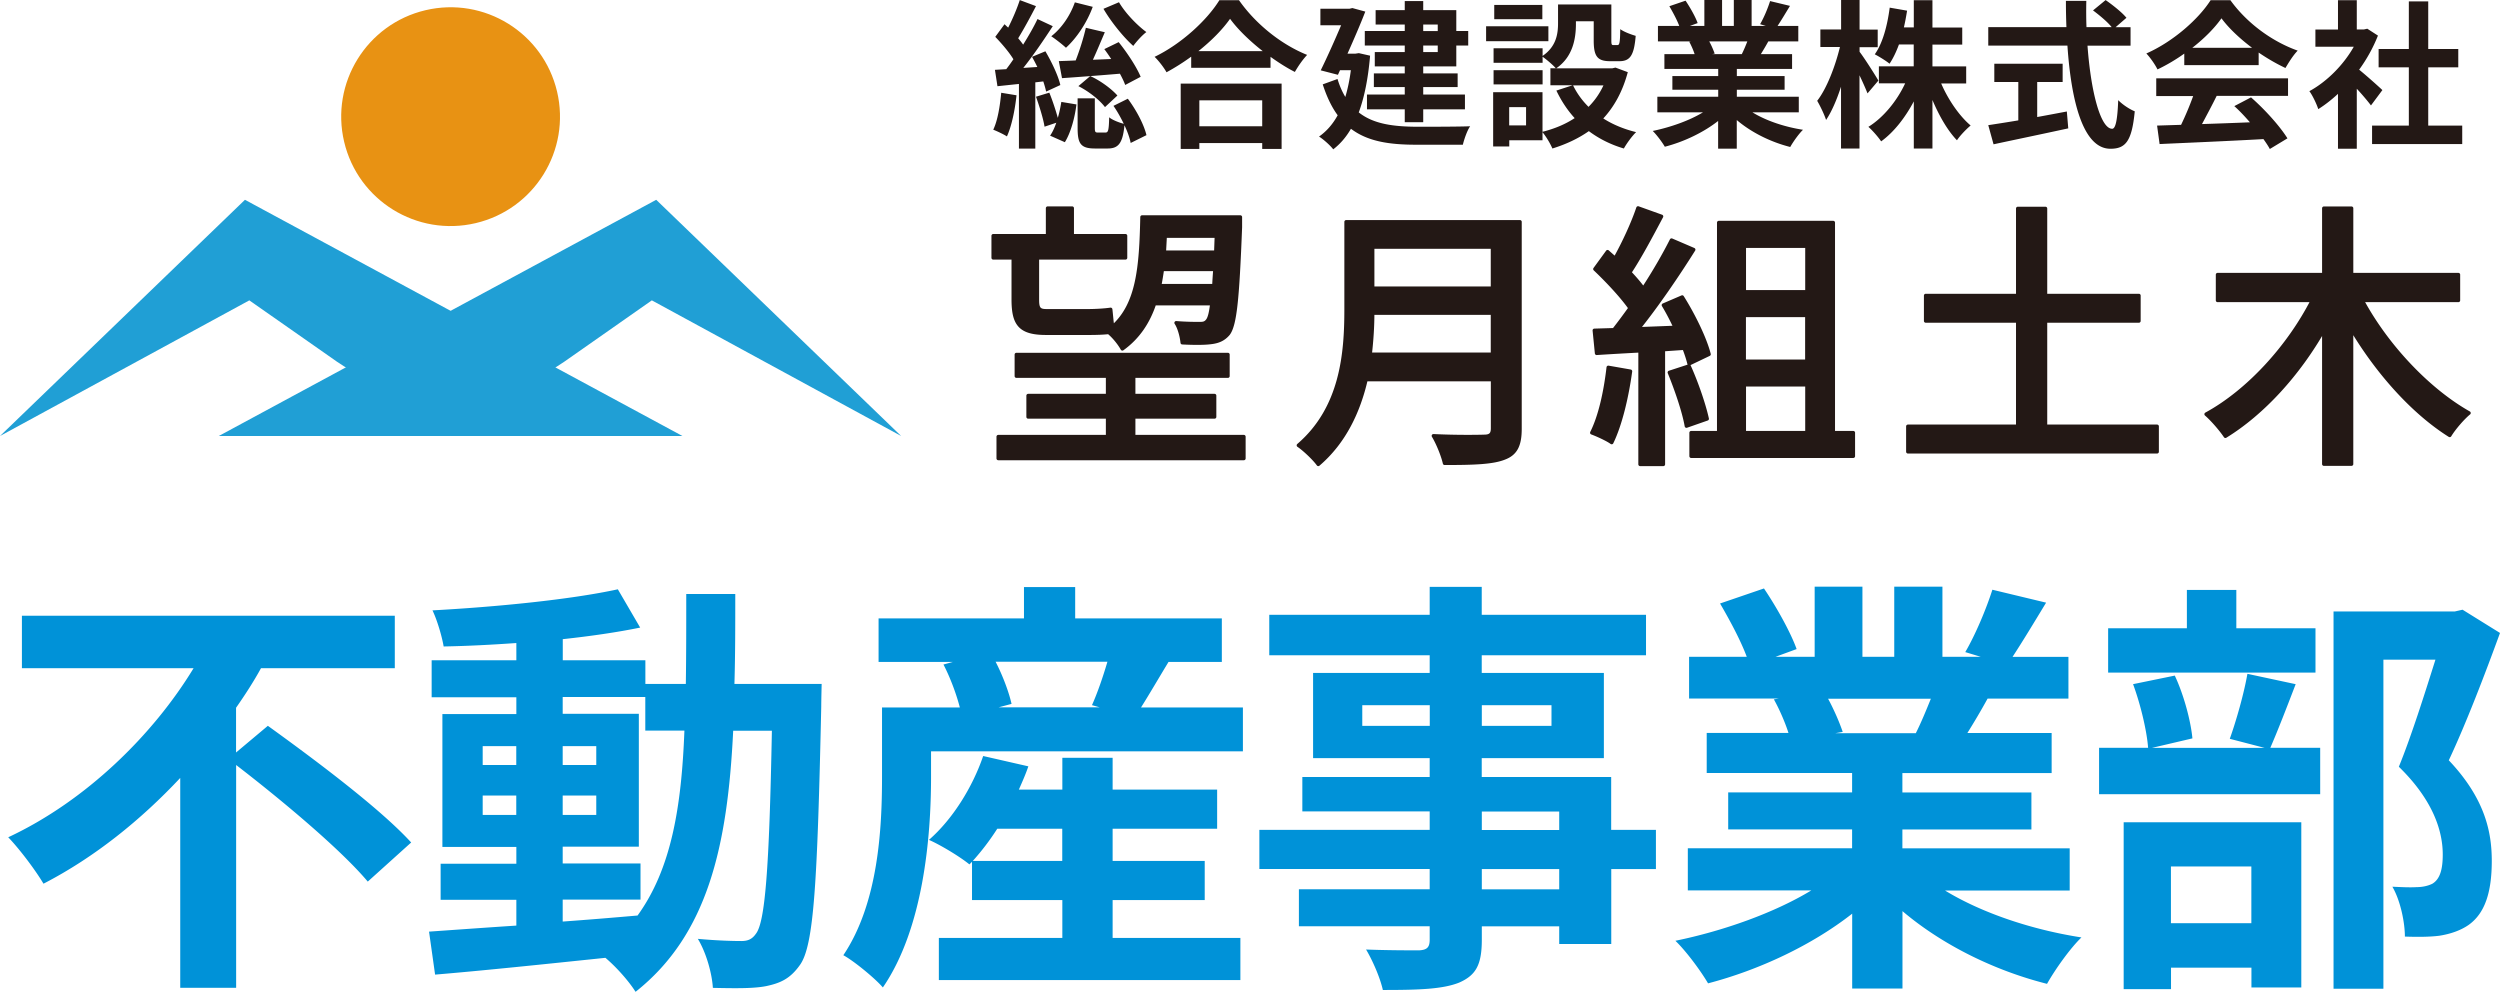
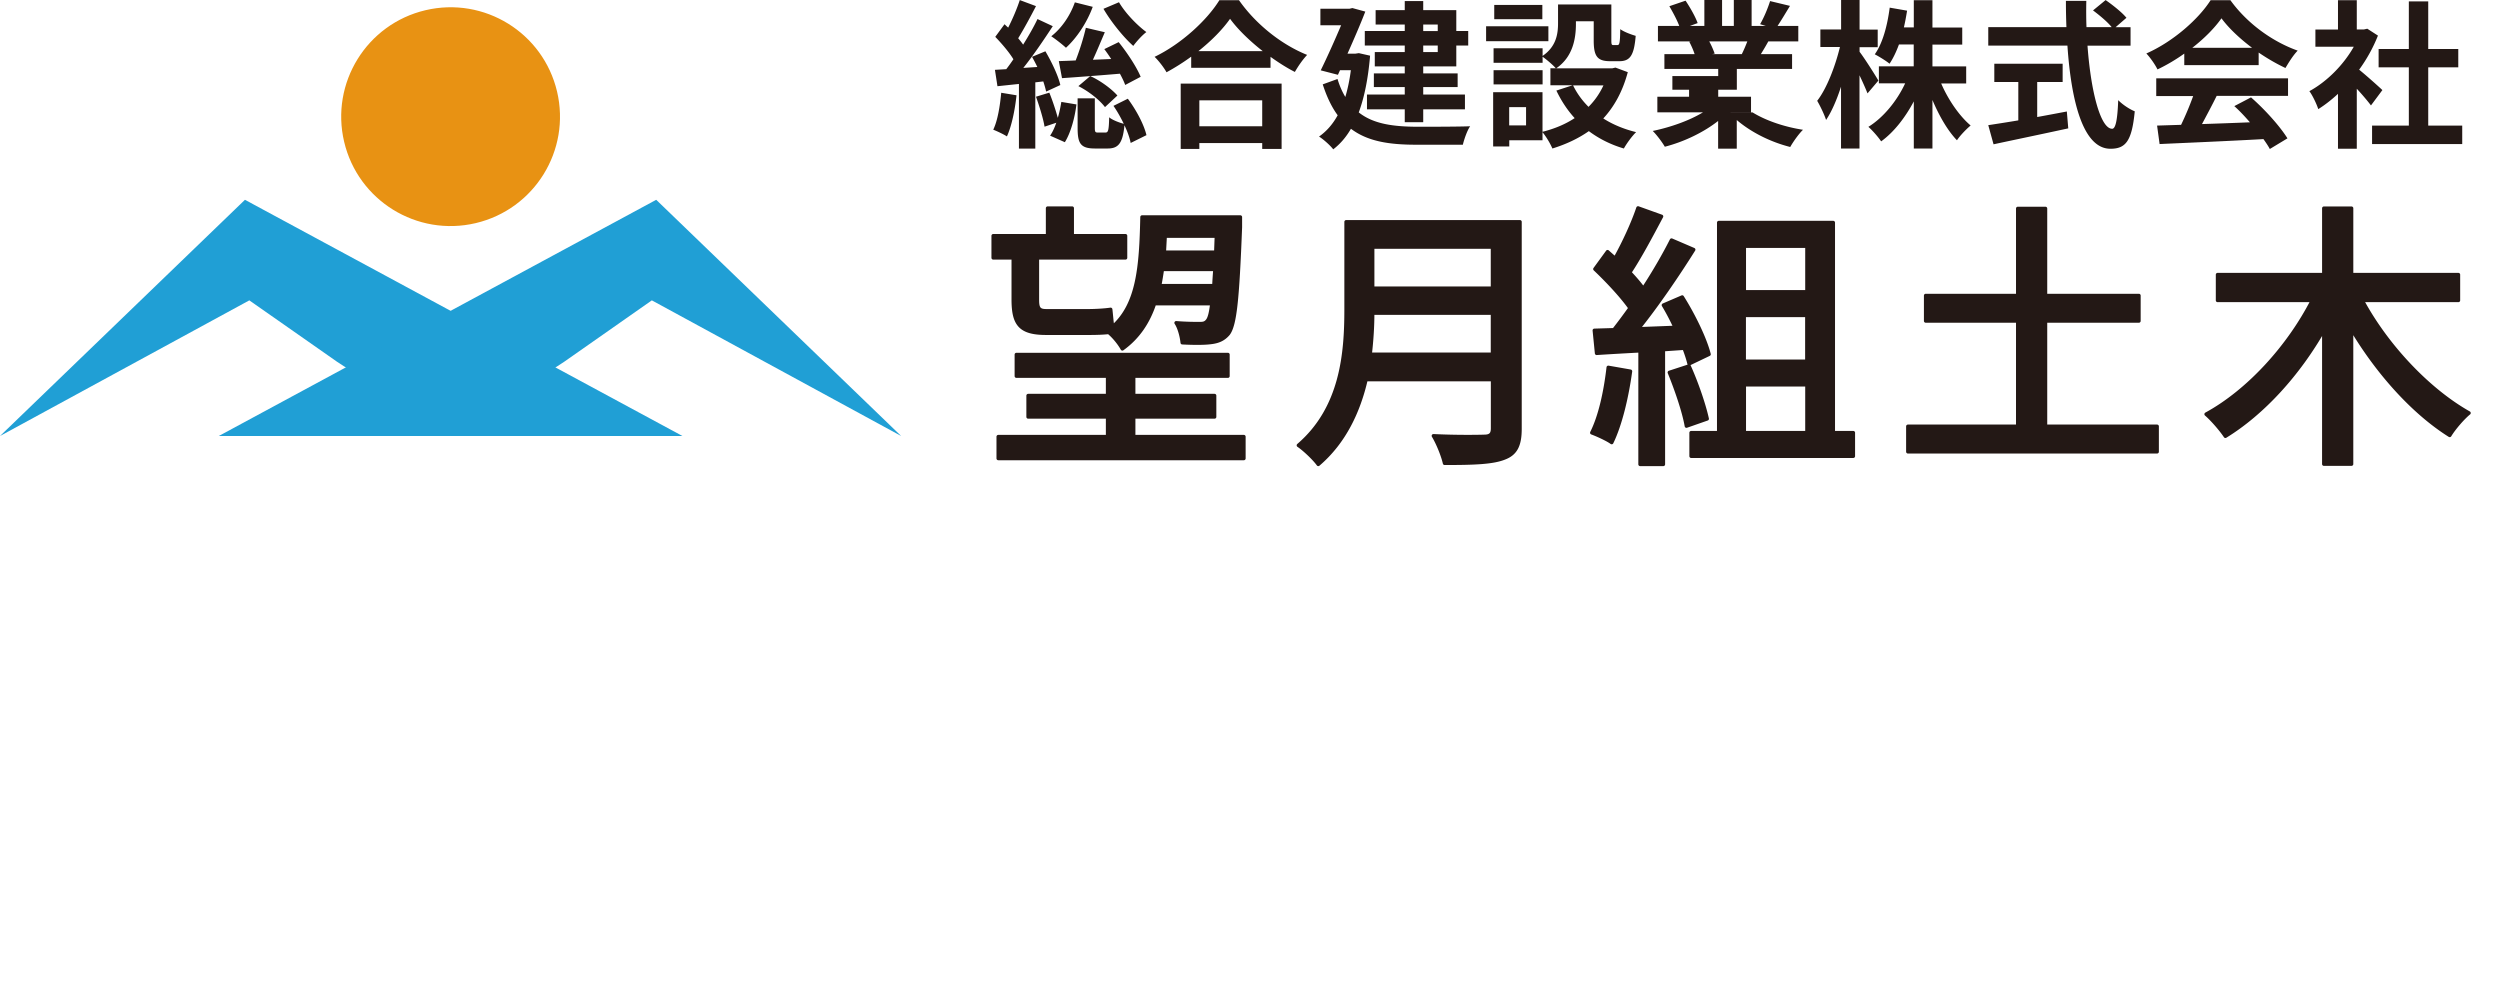
<svg xmlns="http://www.w3.org/2000/svg" id="_レイヤー_2" data-name="レイヤー 2" viewBox="0 0 297.81 118.13">
  <defs>
    <style>.cls-4{stroke-width:0;fill:#209fd5}</style>
  </defs>
  <g id="_オブジェクト" data-name="オブジェクト">
    <circle cx="53.68" cy="13.9" r="13.03" transform="rotate(-13.28 53.668 13.91)" fill="#e89213" stroke-width="0" />
    <path class="cls-4" d="M53.68 51.94H81.3L29.18 23.8 0 51.94l29.7-16.16 10.43 7.3 13.55 8.86z" />
    <path class="cls-4" d="M53.68 51.94H26.06L78.17 23.8l29.18 28.14-29.7-16.16-10.42 7.3-13.55 8.86z" />
    <path d="M120.71 30.71h-2.39v-2.62h6.48V24.8h2.92v3.29h6.35v2.62h-10.5v5.02c0 1 .2 1.3 1.06 1.3h5.08c.76 0 1.96-.07 2.59-.17.07.57.13 1.43.23 2.09 3.06-2.69 3.39-7.18 3.52-13.09h11.7v1.2c-.33 8.57-.63 11.63-1.43 12.7-.56.66-1.2.93-2.09 1.03-.73.1-2.03.1-3.39.03-.07-.7-.33-1.76-.73-2.36 1.2.1 2.29.1 2.76.1s.73-.03 1-.4c.2-.27.37-.86.5-1.99h-6.85c-.73 2.19-1.93 4.02-3.82 5.38-.33-.6-1-1.46-1.63-1.96-.63.07-1.46.1-2.29.1h-5.15c-3.12 0-3.92-1.06-3.92-4.02v-4.95zm27.46 21.31v2.59h-29.25v-2.59h13.03v-2.36h-9.47v-2.53h9.47V44.8h-10.87v-2.56h25.19v2.56h-11.23v2.33h9.64v2.53h-9.64v2.36h13.13zm-3.56-17.98c.03-.56.07-1.23.13-1.96h-6.28c-.1.66-.2 1.33-.33 1.96h6.48zm-5.82-5.92c-.03.67-.07 1.3-.1 1.93h6.15l.07-1.93h-6.12zm42.27 22.97c0 1.99-.53 2.96-1.86 3.46-1.4.56-3.66.63-7.11.63-.2-.9-.8-2.39-1.33-3.26 2.59.13 5.25.1 6.05.07.73 0 1-.27 1-.96v-5.82h-15.09c-.86 3.72-2.53 7.41-5.68 10.1-.47-.66-1.66-1.79-2.36-2.26 5.18-4.45 5.68-10.97 5.68-16.18V26.43h20.7v24.66zm-3.26-8.88v-4.92h-14.29c0 1.53-.1 3.19-.3 4.92h14.59zm-14.29-12.79v4.92h14.29v-4.92h-14.29zm30.71 14.82c-.43 3.12-1.2 6.35-2.23 8.47-.5-.37-1.73-.93-2.36-1.16 1-1.99 1.63-4.92 1.96-7.78l2.63.46zm3.92-2.62v13.69h-2.76V41.78c-1.89.1-3.66.2-5.18.3l-.27-2.72 2.33-.07a76.2 76.2 0 0 0 1.93-2.59c-1.03-1.46-2.73-3.26-4.19-4.65l1.5-2.06c.3.27.6.53.9.8 1.03-1.83 2.13-4.22 2.73-6.01l2.79 1c-1.2 2.26-2.59 4.88-3.79 6.68.63.67 1.2 1.33 1.63 1.93 1.3-1.99 2.49-4.05 3.36-5.78l2.63 1.13c-1.89 3.02-4.39 6.68-6.61 9.44l4.42-.17c-.43-.93-.9-1.83-1.4-2.66l2.23-.96c1.36 2.16 2.73 4.98 3.19 6.81l-2.36 1.13c-.13-.53-.33-1.16-.6-1.86l-2.46.17zm3.06 1.99c.9 1.99 1.79 4.59 2.16 6.28l-2.46.86c-.3-1.73-1.2-4.35-2.03-6.38l2.33-.76zm19.57 7.94v2.79h-19.31v-2.79h3.29V26.52h13.63v25.03h2.39zm-12.99-22.23v5.45h7.48v-5.45h-7.48zm7.47 8.24h-7.48v5.48h7.48v-5.48zm-7.47 13.99h7.48v-5.72h-7.48v5.72zm49.18-.76v3.02h-29.68v-3.02h13.09V38.23H229.4v-3.02h10.97V24.84h3.29v10.37h11.13v3.02h-11.13v12.56h13.29zm24.42-15.02c2.89 5.38 7.84 10.67 12.73 13.43-.73.6-1.79 1.83-2.29 2.66-4.39-2.76-8.61-7.51-11.7-12.7v16.12h-3.29V39.23c-3.02 5.32-7.24 9.97-11.73 12.73-.5-.76-1.56-1.99-2.29-2.62 5.02-2.73 9.84-8.04 12.66-13.56h-11.3v-3.06h12.66v-7.91h3.29v7.91h12.73v3.06h-11.47z" stroke="#231815" stroke-linejoin="round" stroke-width=".43" fill="#231815" />
-     <path d="M121.09 11.36c-.19 1.8-.59 3.68-1.14 4.89-.38-.25-1.19-.63-1.63-.8.53-1.1.8-2.81.95-4.4l1.82.3zm2.24-1.57v7.91h-1.95V10l-2.56.27-.3-1.95 1.35-.08c.28-.36.57-.76.85-1.18-.51-.85-1.4-1.88-2.16-2.67l1.1-1.5c.15.13.28.27.44.4.53-1.04 1.06-2.29 1.38-3.28l1.93.72c-.66 1.29-1.46 2.75-2.12 3.83.21.25.42.51.59.76.66-1.06 1.27-2.12 1.71-3.05l1.82.85c-1.04 1.59-2.31 3.47-3.51 4.97l1.67-.11c-.21-.44-.42-.83-.63-1.21l1.59-.66c.76 1.29 1.54 2.94 1.78 4.02l-1.69.78c-.08-.36-.19-.76-.34-1.21l-.95.11zm1.67 1.25c.38.93.76 2.09 1.01 3 .19-.63.32-1.29.42-1.9l1.8.3c-.19 1.54-.66 3.34-1.38 4.5l-1.76-.78c.28-.4.53-.93.74-1.54l-1.4.47c-.15-.95-.61-2.43-1.02-3.57l1.61-.49zM130.17.82c-.7 1.9-1.92 3.72-3.19 4.87-.4-.38-1.25-1.04-1.75-1.37 1.23-.95 2.26-2.47 2.81-4.04l2.12.53zm3.87 9.31c-.13-.38-.36-.85-.63-1.35-2.47.21-5.01.4-6.9.53l-.38-2.03c.59-.02 1.27-.04 2.01-.08.47-1.2.95-2.73 1.21-3.89l2.26.53c-.46 1.08-.95 2.26-1.42 3.28l2.18-.09c-.27-.42-.55-.82-.82-1.18l1.71-.83c1.01 1.25 2.14 2.96 2.62 4.13l-1.84.97zm.31 1.63c1.01 1.35 1.93 3.09 2.22 4.34l-1.88.93c-.11-.59-.38-1.35-.74-2.11-.21 2.2-.76 2.77-2.01 2.77h-1.5c-1.73 0-2.07-.61-2.07-2.45v-3.53h2.05v3.51c0 .51.06.57.38.57h.87c.34 0 .42-.21.46-1.82.36.32 1.18.63 1.74.78-.36-.74-.78-1.5-1.23-2.14l1.71-.85zm-4.46-2.69c1.23.55 2.54 1.54 3.22 2.31l-1.48 1.38c-.65-.87-1.97-1.9-3.17-2.5l1.42-1.2zm3.41-8.8c.74 1.27 2.12 2.71 3.26 3.55-.51.38-1.19 1.14-1.56 1.65-1.19-1.06-2.67-2.9-3.55-4.42l1.84-.78zm14.29-.25c2.03 2.9 5.1 5.31 8.12 6.52-.55.59-1.06 1.33-1.46 2.03-.97-.49-1.95-1.12-2.9-1.8v1.31h-9.45V6.75c-.93.68-1.93 1.31-2.94 1.86-.3-.55-.93-1.37-1.42-1.84 3.26-1.57 6.3-4.44 7.72-6.75h2.33zm-6.94 9.94h12.02v7.78h-2.31v-.7h-7.49v.7h-2.22V9.96zm9.77-3.87c-1.57-1.23-2.98-2.6-3.89-3.85-.89 1.27-2.22 2.62-3.77 3.85h7.66zm-7.55 5.86v3.09h7.49v-3.09h-7.49zm20.34-5.31c-.23 2.71-.68 4.95-1.35 6.75 1.76 1.4 4.15 1.69 6.92 1.71 1.12 0 4.97 0 6.35-.06-.36.51-.72 1.57-.87 2.2h-5.54c-3.21 0-5.78-.38-7.79-1.9-.59 1.02-1.29 1.82-2.11 2.45-.34-.46-1.21-1.23-1.69-1.52.89-.63 1.63-1.46 2.22-2.54-.7-.95-1.29-2.16-1.78-3.68l1.76-.64c.25.83.57 1.54.93 2.14.28-.95.51-2.01.66-3.19h-1.29l-.25.55-2.05-.53c.82-1.67 1.73-3.72 2.43-5.37h-2.47V1.04h3.47l.34-.08 1.54.42c-.57 1.48-1.35 3.28-2.12 5.01h.95l.4-.06 1.33.3zm4.13-3.72h-3.47V1.21h3.47V.13h2.2v1.08h3.94v2.48h1.42v1.73h-1.42v2.49h-3.94v.83h4.1v1.63h-4.1v.89h4.97v1.76h-4.97v1.54h-2.2v-1.54h-4.5v-1.76h4.5v-.89h-3.68V8.74h3.68v-.83h-3.57V6.2h3.57v-.78h-4.76V3.69h4.76v-.78zm2.2 0v.78h1.73v-.78h-1.73zm1.73 2.5h-1.73v.78h1.73v-.78zm13.18-.51h-7.42V3.13h7.42v1.78zm9.46 3.68c-.61 2.29-1.61 4.1-2.92 5.52 1.12.72 2.45 1.27 3.91 1.63-.49.47-1.14 1.37-1.46 1.95-1.59-.47-2.98-1.18-4.17-2.07-1.27.89-2.73 1.57-4.34 2.07a9.48 9.48 0 0 0-1.18-1.95v.97h-3.96v.74h-1.92v-6.47h5.88v4.72c1.42-.36 2.71-.89 3.83-1.63-.87-.95-1.59-2.05-2.18-3.28l1.93-.63h-2.64V8.13h.64c-.32-.38-1.12-1.06-1.57-1.37v.72h-5.84V5.75h5.84v.91c1.63-1.12 1.84-2.62 1.84-3.89V.53h6.35v4.25c0 .53.04.59.25.59h.47c.25 0 .32-.25.34-1.9.42.32 1.29.64 1.84.8-.19 2.35-.68 3.02-1.95 3.02h-1.1c-1.52 0-1.95-.59-1.95-2.47V2.53h-2.12v.32c0 1.78-.38 3.95-2.35 5.29h6.68l.38-.09 1.48.55zm-10.15 1.46h-5.84V8.36h5.84v1.69zm-.03-7.76H178V.59h5.73V2.3zm-1.94 10.47h-2.01v2.18h2.01v-2.18zm5.6-2.59c.46.95 1.08 1.8 1.84 2.56.74-.74 1.33-1.59 1.78-2.56h-3.62zm21.38 3.22c1.61.99 3.81 1.73 6.01 2.07-.51.49-1.18 1.44-1.52 2.05-2.33-.59-4.63-1.73-6.37-3.21v3.41h-2.22v-3.3c-1.76 1.38-4.1 2.49-6.35 3.07-.32-.55-.97-1.42-1.44-1.88 2.12-.44 4.36-1.23 5.99-2.22h-5.44v-1.86h7.25v-.83h-5.46V9.06h5.46v-.85h-6.41V6.45h3.6c-.15-.47-.4-1.04-.64-1.48l.23-.04h-3.96V3.09h2.54c-.27-.72-.76-1.63-1.18-2.35l1.93-.66c.55.82 1.18 1.93 1.44 2.67l-.93.34h1.73V0h2.11v3.09h1.4V0h2.12v3.09h1.69l-.68-.21c.46-.78.93-1.92 1.19-2.75l2.37.57c-.53.87-1.04 1.73-1.48 2.39h2.47v1.84h-3.57c-.3.55-.61 1.06-.89 1.52h3.72v1.76h-6.58v.85h5.69v1.63h-5.69v.83h7.38v1.86h-5.5zm-5.16-8.46c.27.49.51 1.06.65 1.46l-.32.06h3.55c.23-.46.46-1 .66-1.52h-4.53zm18.85 6.18c-.21-.53-.57-1.35-.95-2.14v8.72h-2.2v-7.36c-.51 1.57-1.12 2.98-1.78 3.96-.21-.65-.7-1.67-1.06-2.28 1.14-1.46 2.16-4.13 2.71-6.41h-2.33V3.51h2.47V0h2.2v3.53h2.16v2.09h-2.16v.55c.55.7 1.93 2.88 2.24 3.43l-1.29 1.52zm8.78-1.17c.83 1.93 2.16 3.87 3.51 5.01-.51.42-1.27 1.21-1.63 1.76-1.1-1.14-2.12-2.9-2.92-4.8v5.78h-2.22v-5.61c-1.04 1.95-2.37 3.66-3.89 4.76-.34-.51-1.04-1.31-1.52-1.73 1.76-1.08 3.4-3.07 4.38-5.18h-3.13V7.9h4.15V5.3h-1.76c-.32.87-.7 1.67-1.12 2.29-.38-.32-1.27-.87-1.76-1.12.95-1.33 1.5-3.43 1.78-5.56l2.07.36c-.11.68-.23 1.35-.38 1.99h1.18V.02h2.22v3.26h3.55v2.03h-3.55v2.6h4.02v2.03h-2.98zm17.43-4.52c.4 5.54 1.56 9.92 2.94 9.92.4 0 .63-1 .72-3.41.51.53 1.35 1.08 1.97 1.33-.34 3.58-1.1 4.46-2.9 4.46-3.24 0-4.67-5.61-5.12-12.29h-9.43v-2.2h9.31c-.04-1.02-.06-2.09-.06-3.13h2.43c-.02 1.04-.02 2.11.02 3.13h3c-.51-.64-1.46-1.42-2.22-1.99l1.5-1.23c.85.59 1.97 1.48 2.48 2.11l-1.29 1.12h1.78v2.2h-5.14zm-5.99 8.52c1.16-.21 2.37-.44 3.53-.66l.17 2.01c-3.11.68-6.45 1.37-8.9 1.9l-.63-2.28c.97-.15 2.22-.34 3.58-.57V9.77h-2.86V7.59h8.14v2.18h-3.03v4.17zm17.54-7.57c-1 .72-2.1 1.37-3.21 1.9-.27-.55-.85-1.4-1.33-1.9 3.22-1.42 6.24-4.12 7.66-6.35h2.35c2.01 2.79 5.03 4.95 8.02 6.01-.57.59-1.06 1.4-1.46 2.07-1.04-.49-2.14-1.12-3.19-1.84v1.5h-8.86V6.38zm-3.35 2.96h15.69v2.09h-8.5c-.55 1.12-1.18 2.29-1.75 3.36 1.82-.06 3.77-.13 5.71-.21-.59-.68-1.23-1.37-1.86-1.93l1.99-1.04c1.69 1.48 3.45 3.45 4.34 4.88l-2.1 1.27c-.19-.36-.46-.76-.76-1.18-4.46.25-9.14.44-12.37.59l-.3-2.2 2.86-.09a37.03 37.03 0 0 0 1.44-3.43h-4.4V9.35zm11.4-3.64c-1.46-1.1-2.77-2.33-3.64-3.51-.82 1.16-2.03 2.39-3.47 3.51h7.11zm14.17 6.87c-.4-.53-1.04-1.29-1.69-1.99v7.15h-2.24v-6.54c-.76.7-1.56 1.33-2.35 1.82-.19-.61-.72-1.71-1.06-2.14 2.07-1.12 4.06-3.11 5.29-5.29h-4.57V3.52h2.69V.02h2.24v3.49h.85l.4-.09 1.27.82c-.57 1.44-1.33 2.81-2.24 4.06.91.74 2.37 2.05 2.77 2.43l-1.37 1.84zm10.87 2.4v2.2h-10.74v-2.2h4.38V8.02h-3.6V5.84h3.6V.17h2.31v5.67h3.58v2.18h-3.58v6.94h4.04z" fill="#231815" stroke-width="0" />
-     <path d="M31.92 86.47c5.48 3.95 13.37 9.84 17.06 13.89l-5.17 4.66c-3.18-3.79-10.15-9.63-15.68-13.89v26.54h-6.66v-25c-4.66 4.97-10.15 9.43-16.29 12.6-.97-1.64-2.87-4.15-4.2-5.53 9.33-4.36 17.32-12.3 22.08-20.14H2.61v-6.25h44.42v6.25H31.09c-.87 1.59-1.9 3.18-2.97 4.71v5.33l3.79-3.18zm65.96-5.02s-.05 2-.05 2.72c-.46 20.96-.87 28.39-2.51 30.74-1.18 1.69-2.36 2.2-4.05 2.56-1.54.31-3.89.26-6.35.21-.1-1.69-.77-4.15-1.79-5.84 2.25.21 4.2.26 5.18.26.77 0 1.28-.21 1.74-.87 1.08-1.38 1.59-7.63 1.9-24.18h-4.61c-.67 13.73-3.02 24.29-11.63 31.1-.77-1.23-2.25-2.92-3.59-4.05-7.38.77-14.76 1.54-20.29 2l-.72-5.12c2.87-.2 6.46-.46 10.4-.72v-3.07h-9.02v-4.3h9.02v-2H52.7V85.06h8.81v-2H51.42v-4.41h10.09V76.6c-2.97.21-5.89.36-8.66.41-.21-1.23-.77-3.13-1.33-4.3 7.58-.41 16.45-1.28 22.08-2.51l2.66 4.56c-2.72.56-5.89 1.02-9.22 1.38v2.51h9.84v2.82h4.82c.05-3.38.05-6.92.05-10.71h5.84c0 3.74 0 7.33-.1 10.71h10.4zM57.5 91.13h4v-2.25h-4v2.25zm4 5.95v-2.31h-4v2.31h4zm5.53 12.7c2.92-.21 5.94-.46 8.92-.72 4-5.53 5.23-12.86 5.58-22.03h-4.66v-4h-9.84v2h9.07v15.83h-9.07v2h9.27v4.3h-9.27v2.61zm4-18.65v-2.25h-4v2.25h4zm-4 3.64v2.31h4v-2.31h-4zm81.03-10.5v5.23h-37.15v3.07c0 7.17-.92 18.04-5.74 25.06-.92-1.08-3.48-3.18-4.71-3.84 4.2-6.25 4.61-15.17 4.61-21.26v-8.25h9.27c-.41-1.59-1.13-3.54-1.95-5.12l1.13-.31h-8.86v-5.18h17.32v-3.74h6.1v3.74h17.47v5.18h-6.35c-1.18 1.95-2.31 3.89-3.28 5.43h12.14zm-15.52 27.46h15.22v5.02h-35.92v-5.02h14.71v-4.51h-10.76v-4.56l-.31.31c-1.13-.92-3.43-2.31-4.82-2.92 2.82-2.46 5.18-6.25 6.46-9.99l5.38 1.23c-.31.92-.72 1.84-1.13 2.77h5.18v-3.79h5.99v3.79h12.45v4.66h-12.45v3.84h10.97v4.66h-10.97v4.51zm-6-9.17v-3.84h-7.74a29.41 29.41 0 0 1-2.92 3.84h10.66zm-7.94-23.73c.87 1.69 1.59 3.64 1.9 5.02l-1.54.41H131l-.92-.26c.67-1.49 1.33-3.43 1.84-5.17H118.6zm78.67 24.7h-5.33v8.92h-6.2v-2.1h-9.22v1.59c0 3.02-.72 4.25-2.72 5.12-1.95.77-4.71.87-9.07.87-.31-1.43-1.23-3.54-2-4.82 2.46.1 5.48.1 6.3.1.97-.05 1.28-.36 1.28-1.28v-1.59h-15.58v-4.41h15.58v-2.41h-20.29v-4.66h20.29v-2.2h-15.17v-4.1h15.17v-2.25h-13.89V80.16h13.89v-2.1H151.2v-4.82h19.11v-3.33h6.2v3.33h19.57v4.82h-19.57v2.1h14.55v10.15h-14.55v2.25h15.42v6.3h5.33v4.66zm-26.95-17.06v-2.46h-8.04v2.46h8.04zm6.2-2.46v2.46h8.3v-2.46h-8.3zm0 14.86h9.22v-2.2h-9.22v2.2zm9.22 4.66h-9.22v2.41h9.22v-2.41zm45.97 2.56c4.36 2.66 10.3 4.66 16.24 5.58-1.38 1.33-3.18 3.89-4.1 5.53-6.3-1.59-12.5-4.66-17.22-8.66v9.22h-5.99v-8.92c-4.77 3.74-11.07 6.71-17.17 8.3-.87-1.49-2.61-3.84-3.89-5.07 5.74-1.18 11.79-3.33 16.19-6h-14.71v-5.02h19.57V98.8h-14.76v-4.41h14.76v-2.31h-17.32v-4.77h9.74c-.41-1.28-1.08-2.82-1.74-4l.61-.1h-10.71v-4.97h6.87c-.72-1.95-2.05-4.41-3.18-6.35l5.23-1.79c1.49 2.2 3.18 5.23 3.89 7.22l-2.51.92h4.66v-8.35h5.69v8.35h3.79v-8.35h5.74v8.35h4.56l-1.84-.56c1.23-2.1 2.51-5.17 3.23-7.43l6.4 1.54c-1.43 2.36-2.82 4.66-4 6.46h6.66v4.97h-9.63c-.82 1.49-1.64 2.87-2.41 4.1h10.04v4.77h-17.78v2.31h15.37v4.41h-15.37v2.25h19.93v5.02h-14.86zm-13.94-22.85c.72 1.33 1.38 2.87 1.74 3.95l-.87.15h9.58c.62-1.23 1.23-2.71 1.79-4.1h-12.25zm55.7-1.74c-1.08 2.82-2.15 5.58-3.02 7.58h5.94v5.53h-26.34v-5.53h5.84c-.15-2.05-.92-5.23-1.79-7.58l4.97-1.02c1.08 2.31 1.9 5.38 2.1 7.48l-4.82 1.13h13.42l-4.15-1.08c.77-2.15 1.69-5.38 2.1-7.74l5.74 1.23zm2.36-1.38h-24.7v-5.28h9.38v-4.56h5.89v4.56h9.43v5.28zm-22.85 17.83h21.16v19.68h-5.94v-2.36h-9.58v2.56h-5.64V97.95zm5.63 5.27v6.76h9.58v-6.76h-9.58zm39.2-27.82c-1.79 4.92-4.05 10.81-6.1 15.17 4.36 4.61 5.12 8.61 5.12 11.99 0 3.74-.82 6.25-2.77 7.63-.97.67-2.2 1.08-3.48 1.28-1.18.15-2.66.15-4.1.1 0-1.64-.51-4.25-1.49-5.94 1.13.05 2.1.1 2.87.05.72 0 1.38-.15 1.9-.41.92-.56 1.23-1.74 1.23-3.48 0-2.77-1.13-6.46-5.23-10.45 1.49-3.64 3.13-8.86 4.36-12.76h-6.2v39.2h-5.94V72.84h14.45l.92-.21 4.46 2.77z" fill="#0092d8" stroke-width="0" />
+     <path d="M121.09 11.36c-.19 1.8-.59 3.68-1.14 4.89-.38-.25-1.19-.63-1.63-.8.53-1.1.8-2.81.95-4.4l1.82.3zm2.24-1.57v7.91h-1.95V10l-2.56.27-.3-1.95 1.35-.08c.28-.36.57-.76.85-1.18-.51-.85-1.4-1.88-2.16-2.67l1.1-1.5c.15.13.28.27.44.4.53-1.04 1.06-2.29 1.38-3.28l1.93.72c-.66 1.29-1.46 2.75-2.12 3.83.21.25.42.51.59.76.66-1.06 1.27-2.12 1.71-3.05l1.82.85c-1.04 1.59-2.31 3.47-3.51 4.97l1.67-.11c-.21-.44-.42-.83-.63-1.21l1.59-.66c.76 1.29 1.54 2.94 1.78 4.02l-1.69.78c-.08-.36-.19-.76-.34-1.21l-.95.11zm1.67 1.25c.38.93.76 2.09 1.01 3 .19-.63.32-1.29.42-1.9l1.8.3c-.19 1.54-.66 3.34-1.38 4.5l-1.76-.78c.28-.4.53-.93.74-1.54l-1.4.47c-.15-.95-.61-2.43-1.02-3.57l1.61-.49zM130.17.82c-.7 1.9-1.92 3.72-3.19 4.87-.4-.38-1.25-1.04-1.75-1.37 1.23-.95 2.26-2.47 2.81-4.04l2.12.53zm3.87 9.31c-.13-.38-.36-.85-.63-1.35-2.47.21-5.01.4-6.9.53l-.38-2.03c.59-.02 1.27-.04 2.01-.08.47-1.2.95-2.73 1.21-3.89l2.26.53c-.46 1.08-.95 2.26-1.42 3.28l2.18-.09c-.27-.42-.55-.82-.82-1.18l1.71-.83c1.01 1.25 2.14 2.96 2.62 4.13l-1.84.97zm.31 1.63c1.01 1.35 1.93 3.09 2.22 4.34l-1.88.93c-.11-.59-.38-1.35-.74-2.11-.21 2.2-.76 2.77-2.01 2.77h-1.5c-1.73 0-2.07-.61-2.07-2.45v-3.53h2.05v3.51c0 .51.06.57.38.57h.87c.34 0 .42-.21.46-1.82.36.32 1.18.63 1.74.78-.36-.74-.78-1.5-1.23-2.14l1.71-.85zm-4.46-2.69c1.23.55 2.54 1.54 3.22 2.31l-1.48 1.38c-.65-.87-1.97-1.9-3.17-2.5l1.42-1.2zm3.41-8.8c.74 1.27 2.12 2.71 3.26 3.55-.51.38-1.19 1.14-1.56 1.65-1.19-1.06-2.67-2.9-3.55-4.42l1.84-.78zm14.29-.25c2.03 2.9 5.1 5.31 8.12 6.52-.55.59-1.06 1.33-1.46 2.03-.97-.49-1.95-1.12-2.9-1.8v1.31h-9.45V6.75c-.93.68-1.93 1.31-2.94 1.86-.3-.55-.93-1.37-1.42-1.84 3.26-1.57 6.3-4.44 7.72-6.75h2.33zm-6.94 9.94h12.02v7.78h-2.31v-.7h-7.49v.7h-2.22V9.96zm9.77-3.87c-1.57-1.23-2.98-2.6-3.89-3.85-.89 1.27-2.22 2.62-3.77 3.85h7.66zm-7.55 5.86v3.09h7.49v-3.09h-7.49zm20.34-5.31c-.23 2.71-.68 4.95-1.35 6.75 1.76 1.4 4.15 1.69 6.92 1.71 1.12 0 4.97 0 6.35-.06-.36.51-.72 1.57-.87 2.2h-5.54c-3.21 0-5.78-.38-7.79-1.9-.59 1.02-1.29 1.82-2.11 2.45-.34-.46-1.21-1.23-1.69-1.52.89-.63 1.63-1.46 2.22-2.54-.7-.95-1.29-2.16-1.78-3.68l1.76-.64c.25.83.57 1.54.93 2.14.28-.95.51-2.01.66-3.19h-1.29l-.25.55-2.05-.53c.82-1.67 1.73-3.72 2.43-5.37h-2.47V1.04h3.47l.34-.08 1.54.42c-.57 1.48-1.35 3.28-2.12 5.01h.95l.4-.06 1.33.3zm4.13-3.72h-3.47V1.21h3.47V.13h2.2v1.08h3.94v2.48h1.42v1.73h-1.42v2.49h-3.94v.83h4.1v1.63h-4.1v.89h4.97v1.76h-4.97v1.54h-2.2v-1.54h-4.5v-1.76h4.5v-.89h-3.68V8.74h3.68v-.83h-3.57V6.2h3.57v-.78h-4.76V3.69h4.76v-.78zm2.2 0v.78h1.73v-.78h-1.73zm1.73 2.5h-1.73v.78h1.73v-.78zm13.18-.51h-7.42V3.13h7.42v1.78zm9.46 3.68c-.61 2.29-1.61 4.1-2.92 5.52 1.12.72 2.45 1.27 3.91 1.63-.49.47-1.14 1.37-1.46 1.95-1.59-.47-2.98-1.18-4.17-2.07-1.27.89-2.73 1.57-4.34 2.07a9.48 9.48 0 0 0-1.18-1.95v.97h-3.96v.74h-1.92v-6.47h5.88v4.72c1.42-.36 2.71-.89 3.83-1.63-.87-.95-1.59-2.05-2.18-3.28l1.93-.63h-2.64V8.13h.64c-.32-.38-1.12-1.06-1.57-1.37v.72h-5.84V5.75h5.84v.91c1.63-1.12 1.84-2.62 1.84-3.89V.53h6.35v4.25c0 .53.04.59.25.59h.47c.25 0 .32-.25.34-1.9.42.32 1.29.64 1.84.8-.19 2.35-.68 3.02-1.95 3.02h-1.1c-1.52 0-1.95-.59-1.95-2.47V2.53h-2.12v.32c0 1.78-.38 3.95-2.35 5.29h6.68l.38-.09 1.48.55zm-10.15 1.46h-5.84V8.36h5.84v1.69zm-.03-7.76H178V.59h5.73V2.3zm-1.94 10.47h-2.01v2.18h2.01v-2.18zm5.6-2.59c.46.95 1.08 1.8 1.84 2.56.74-.74 1.33-1.59 1.78-2.56h-3.62zm21.38 3.22c1.61.99 3.81 1.73 6.01 2.07-.51.49-1.18 1.44-1.52 2.05-2.33-.59-4.63-1.73-6.37-3.21v3.41h-2.22v-3.3c-1.76 1.38-4.1 2.49-6.35 3.07-.32-.55-.97-1.42-1.44-1.88 2.12-.44 4.36-1.23 5.99-2.22h-5.44v-1.86h7.25v-.83h-5.46V9.06h5.46v-.85h-6.41V6.45h3.6c-.15-.47-.4-1.04-.64-1.48l.23-.04h-3.96V3.09h2.54c-.27-.72-.76-1.63-1.18-2.35l1.93-.66c.55.82 1.18 1.93 1.44 2.67l-.93.34h1.73V0h2.11v3.09h1.4V0h2.12v3.09h1.69l-.68-.21c.46-.78.93-1.92 1.19-2.75l2.37.57c-.53.87-1.04 1.73-1.48 2.39h2.47v1.84h-3.57c-.3.55-.61 1.06-.89 1.52h3.72v1.76h-6.58v.85v1.63h-5.69v.83h7.38v1.86h-5.5zm-5.16-8.46c.27.49.51 1.06.65 1.46l-.32.06h3.55c.23-.46.46-1 .66-1.52h-4.53zm18.85 6.18c-.21-.53-.57-1.35-.95-2.14v8.72h-2.2v-7.36c-.51 1.57-1.12 2.98-1.78 3.96-.21-.65-.7-1.67-1.06-2.28 1.14-1.46 2.16-4.13 2.71-6.41h-2.33V3.51h2.47V0h2.2v3.53h2.16v2.09h-2.16v.55c.55.7 1.93 2.88 2.24 3.43l-1.29 1.52zm8.78-1.17c.83 1.93 2.16 3.87 3.51 5.01-.51.42-1.27 1.21-1.63 1.76-1.1-1.14-2.12-2.9-2.92-4.8v5.78h-2.22v-5.61c-1.04 1.95-2.37 3.66-3.89 4.76-.34-.51-1.04-1.31-1.52-1.73 1.76-1.08 3.4-3.07 4.38-5.18h-3.13V7.9h4.15V5.3h-1.76c-.32.87-.7 1.67-1.12 2.29-.38-.32-1.27-.87-1.76-1.12.95-1.33 1.5-3.43 1.78-5.56l2.07.36c-.11.68-.23 1.35-.38 1.99h1.18V.02h2.22v3.26h3.55v2.03h-3.55v2.6h4.02v2.03h-2.98zm17.43-4.52c.4 5.54 1.56 9.92 2.94 9.92.4 0 .63-1 .72-3.41.51.53 1.35 1.08 1.97 1.33-.34 3.58-1.1 4.46-2.9 4.46-3.24 0-4.67-5.61-5.12-12.29h-9.43v-2.2h9.31c-.04-1.02-.06-2.09-.06-3.13h2.43c-.02 1.04-.02 2.11.02 3.13h3c-.51-.64-1.46-1.42-2.22-1.99l1.5-1.23c.85.59 1.97 1.48 2.48 2.11l-1.29 1.12h1.78v2.2h-5.14zm-5.99 8.52c1.16-.21 2.37-.44 3.53-.66l.17 2.01c-3.11.68-6.45 1.37-8.9 1.9l-.63-2.28c.97-.15 2.22-.34 3.58-.57V9.77h-2.86V7.59h8.14v2.18h-3.03v4.17zm17.54-7.57c-1 .72-2.1 1.37-3.21 1.9-.27-.55-.85-1.4-1.33-1.9 3.22-1.42 6.24-4.12 7.66-6.35h2.35c2.01 2.79 5.03 4.95 8.02 6.01-.57.59-1.06 1.4-1.46 2.07-1.04-.49-2.14-1.12-3.19-1.84v1.5h-8.86V6.38zm-3.35 2.96h15.69v2.09h-8.5c-.55 1.12-1.18 2.29-1.75 3.36 1.82-.06 3.77-.13 5.71-.21-.59-.68-1.23-1.37-1.86-1.93l1.99-1.04c1.69 1.48 3.45 3.45 4.34 4.88l-2.1 1.27c-.19-.36-.46-.76-.76-1.18-4.46.25-9.14.44-12.37.59l-.3-2.2 2.86-.09a37.03 37.03 0 0 0 1.44-3.43h-4.4V9.35zm11.4-3.64c-1.46-1.1-2.77-2.33-3.64-3.51-.82 1.16-2.03 2.39-3.47 3.51h7.11zm14.17 6.87c-.4-.53-1.04-1.29-1.69-1.99v7.15h-2.24v-6.54c-.76.7-1.56 1.33-2.35 1.82-.19-.61-.72-1.71-1.06-2.14 2.07-1.12 4.06-3.11 5.29-5.29h-4.57V3.52h2.69V.02h2.24v3.49h.85l.4-.09 1.27.82c-.57 1.44-1.33 2.81-2.24 4.06.91.74 2.37 2.05 2.77 2.43l-1.37 1.84zm10.87 2.4v2.2h-10.74v-2.2h4.38V8.02h-3.6V5.84h3.6V.17h2.31v5.67h3.58v2.18h-3.58v6.94h4.04z" fill="#231815" stroke-width="0" />
  </g>
</svg>